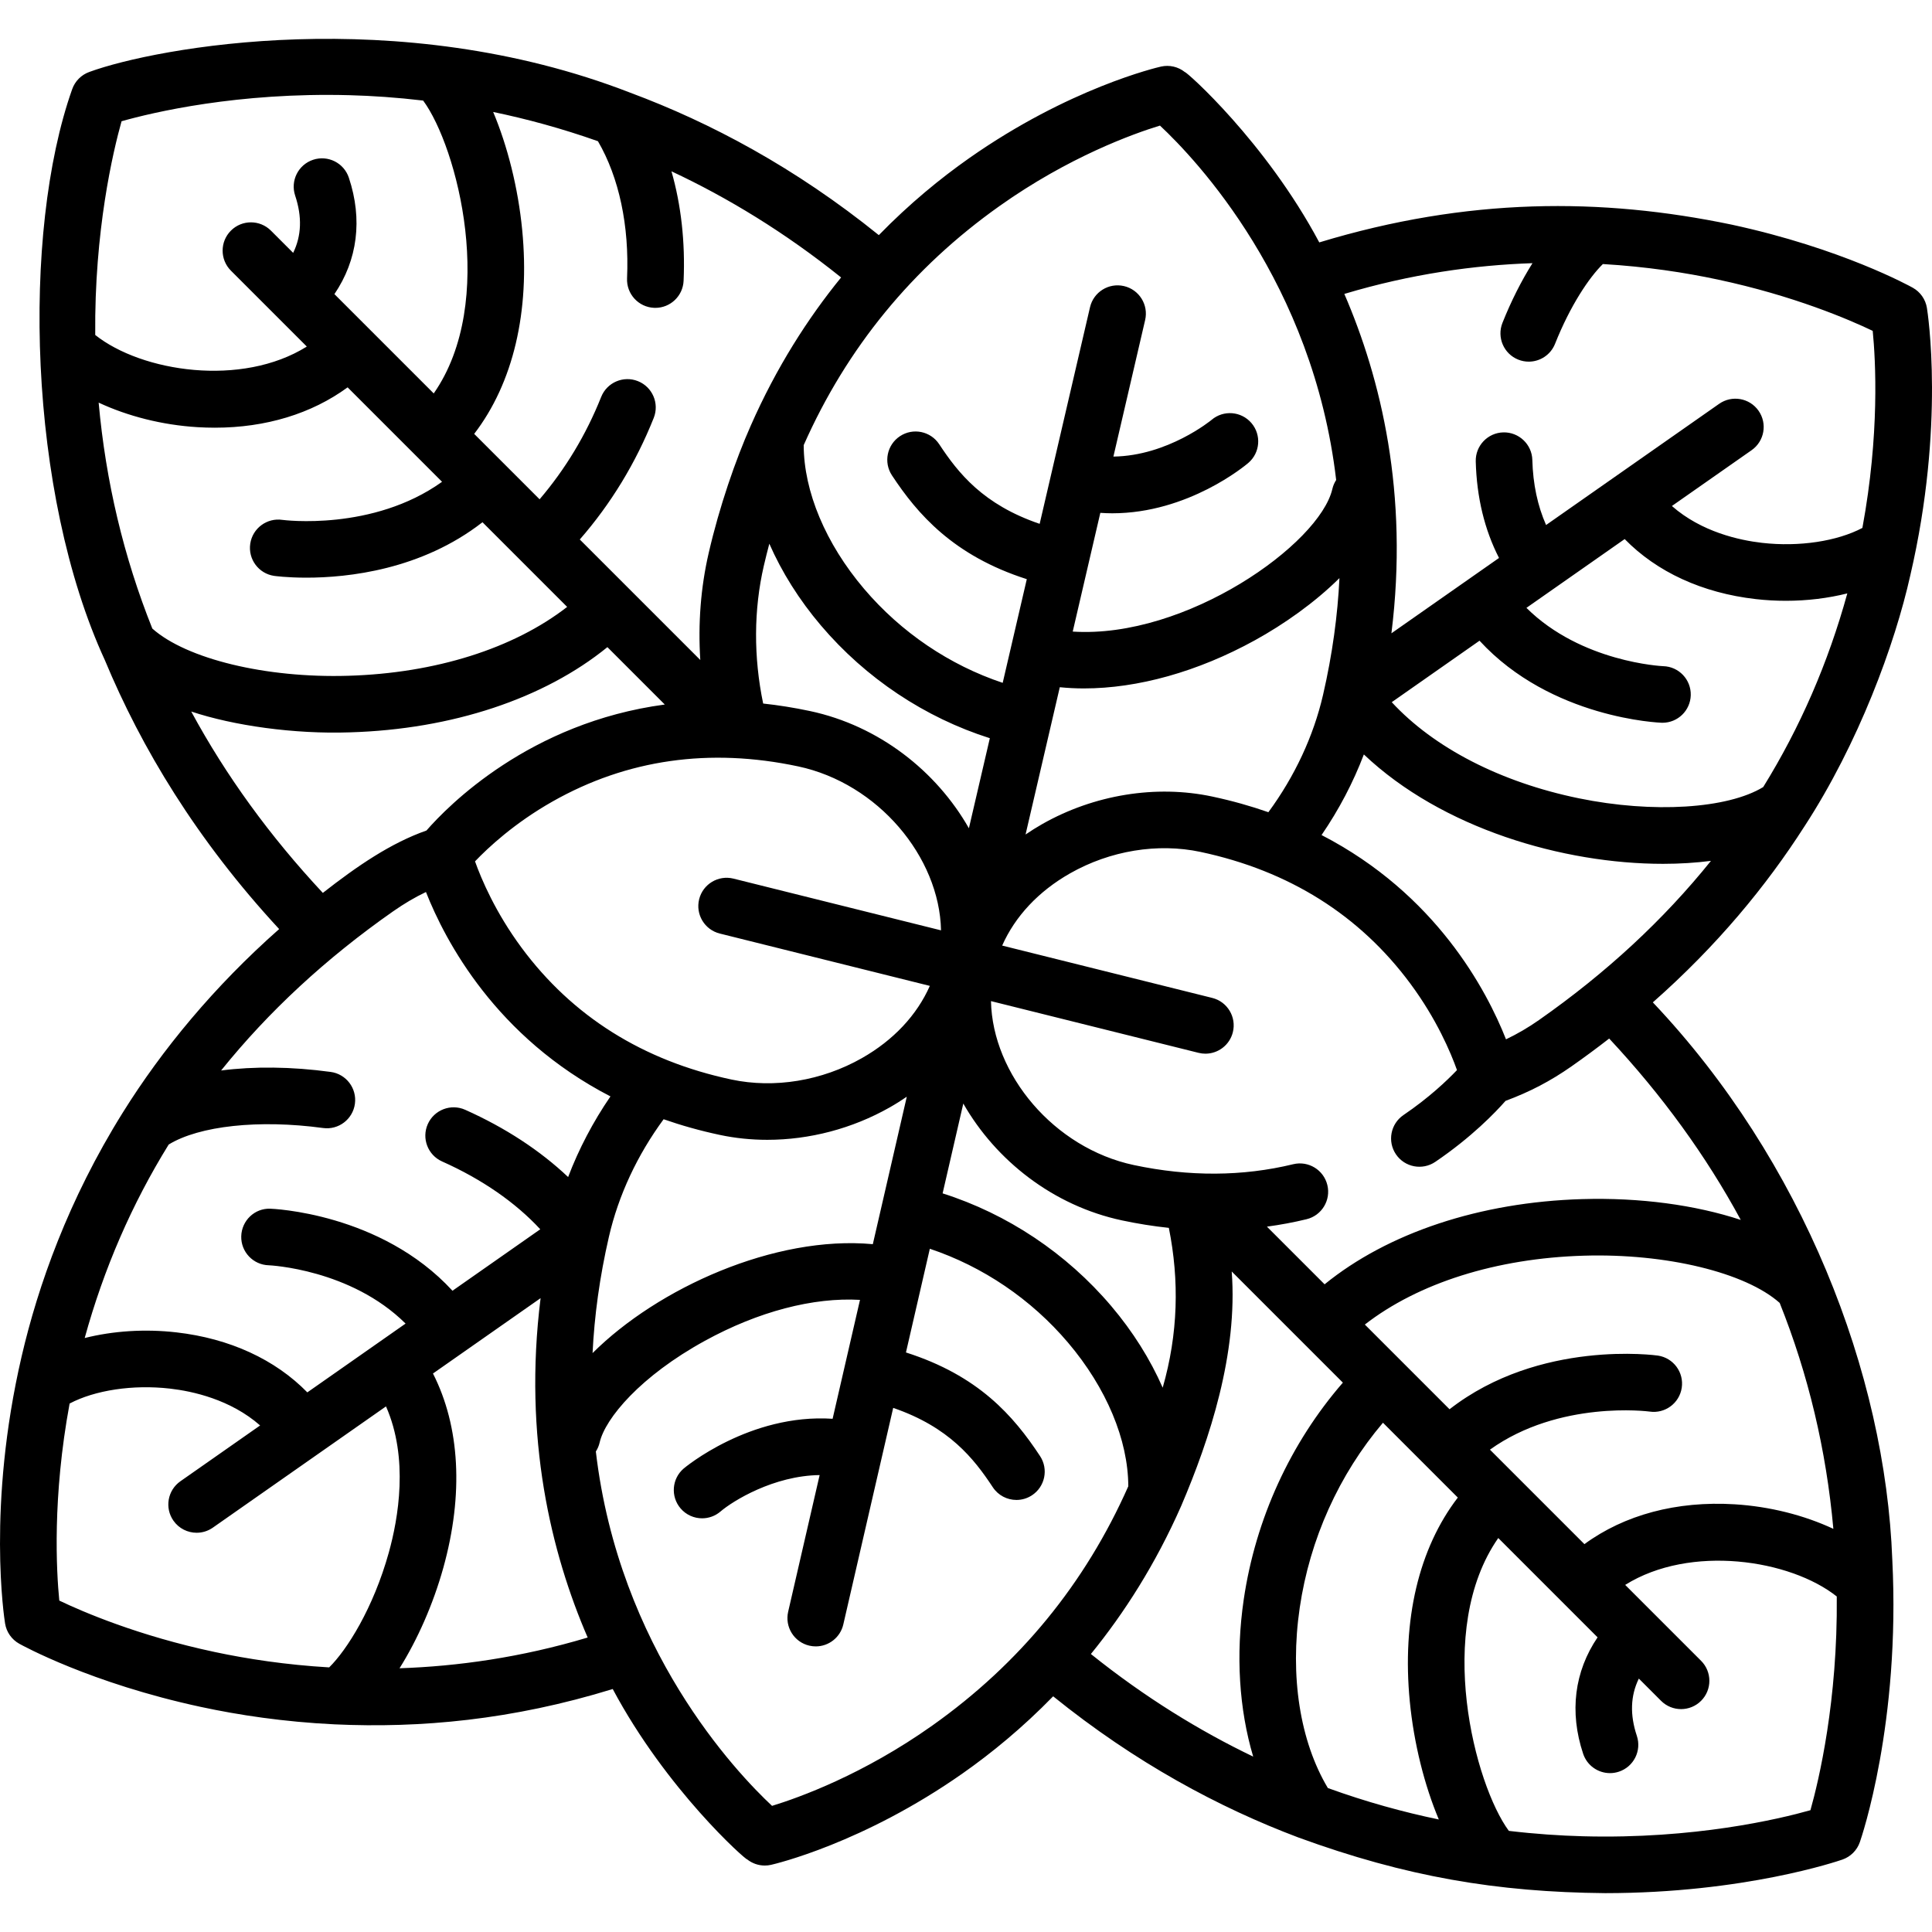
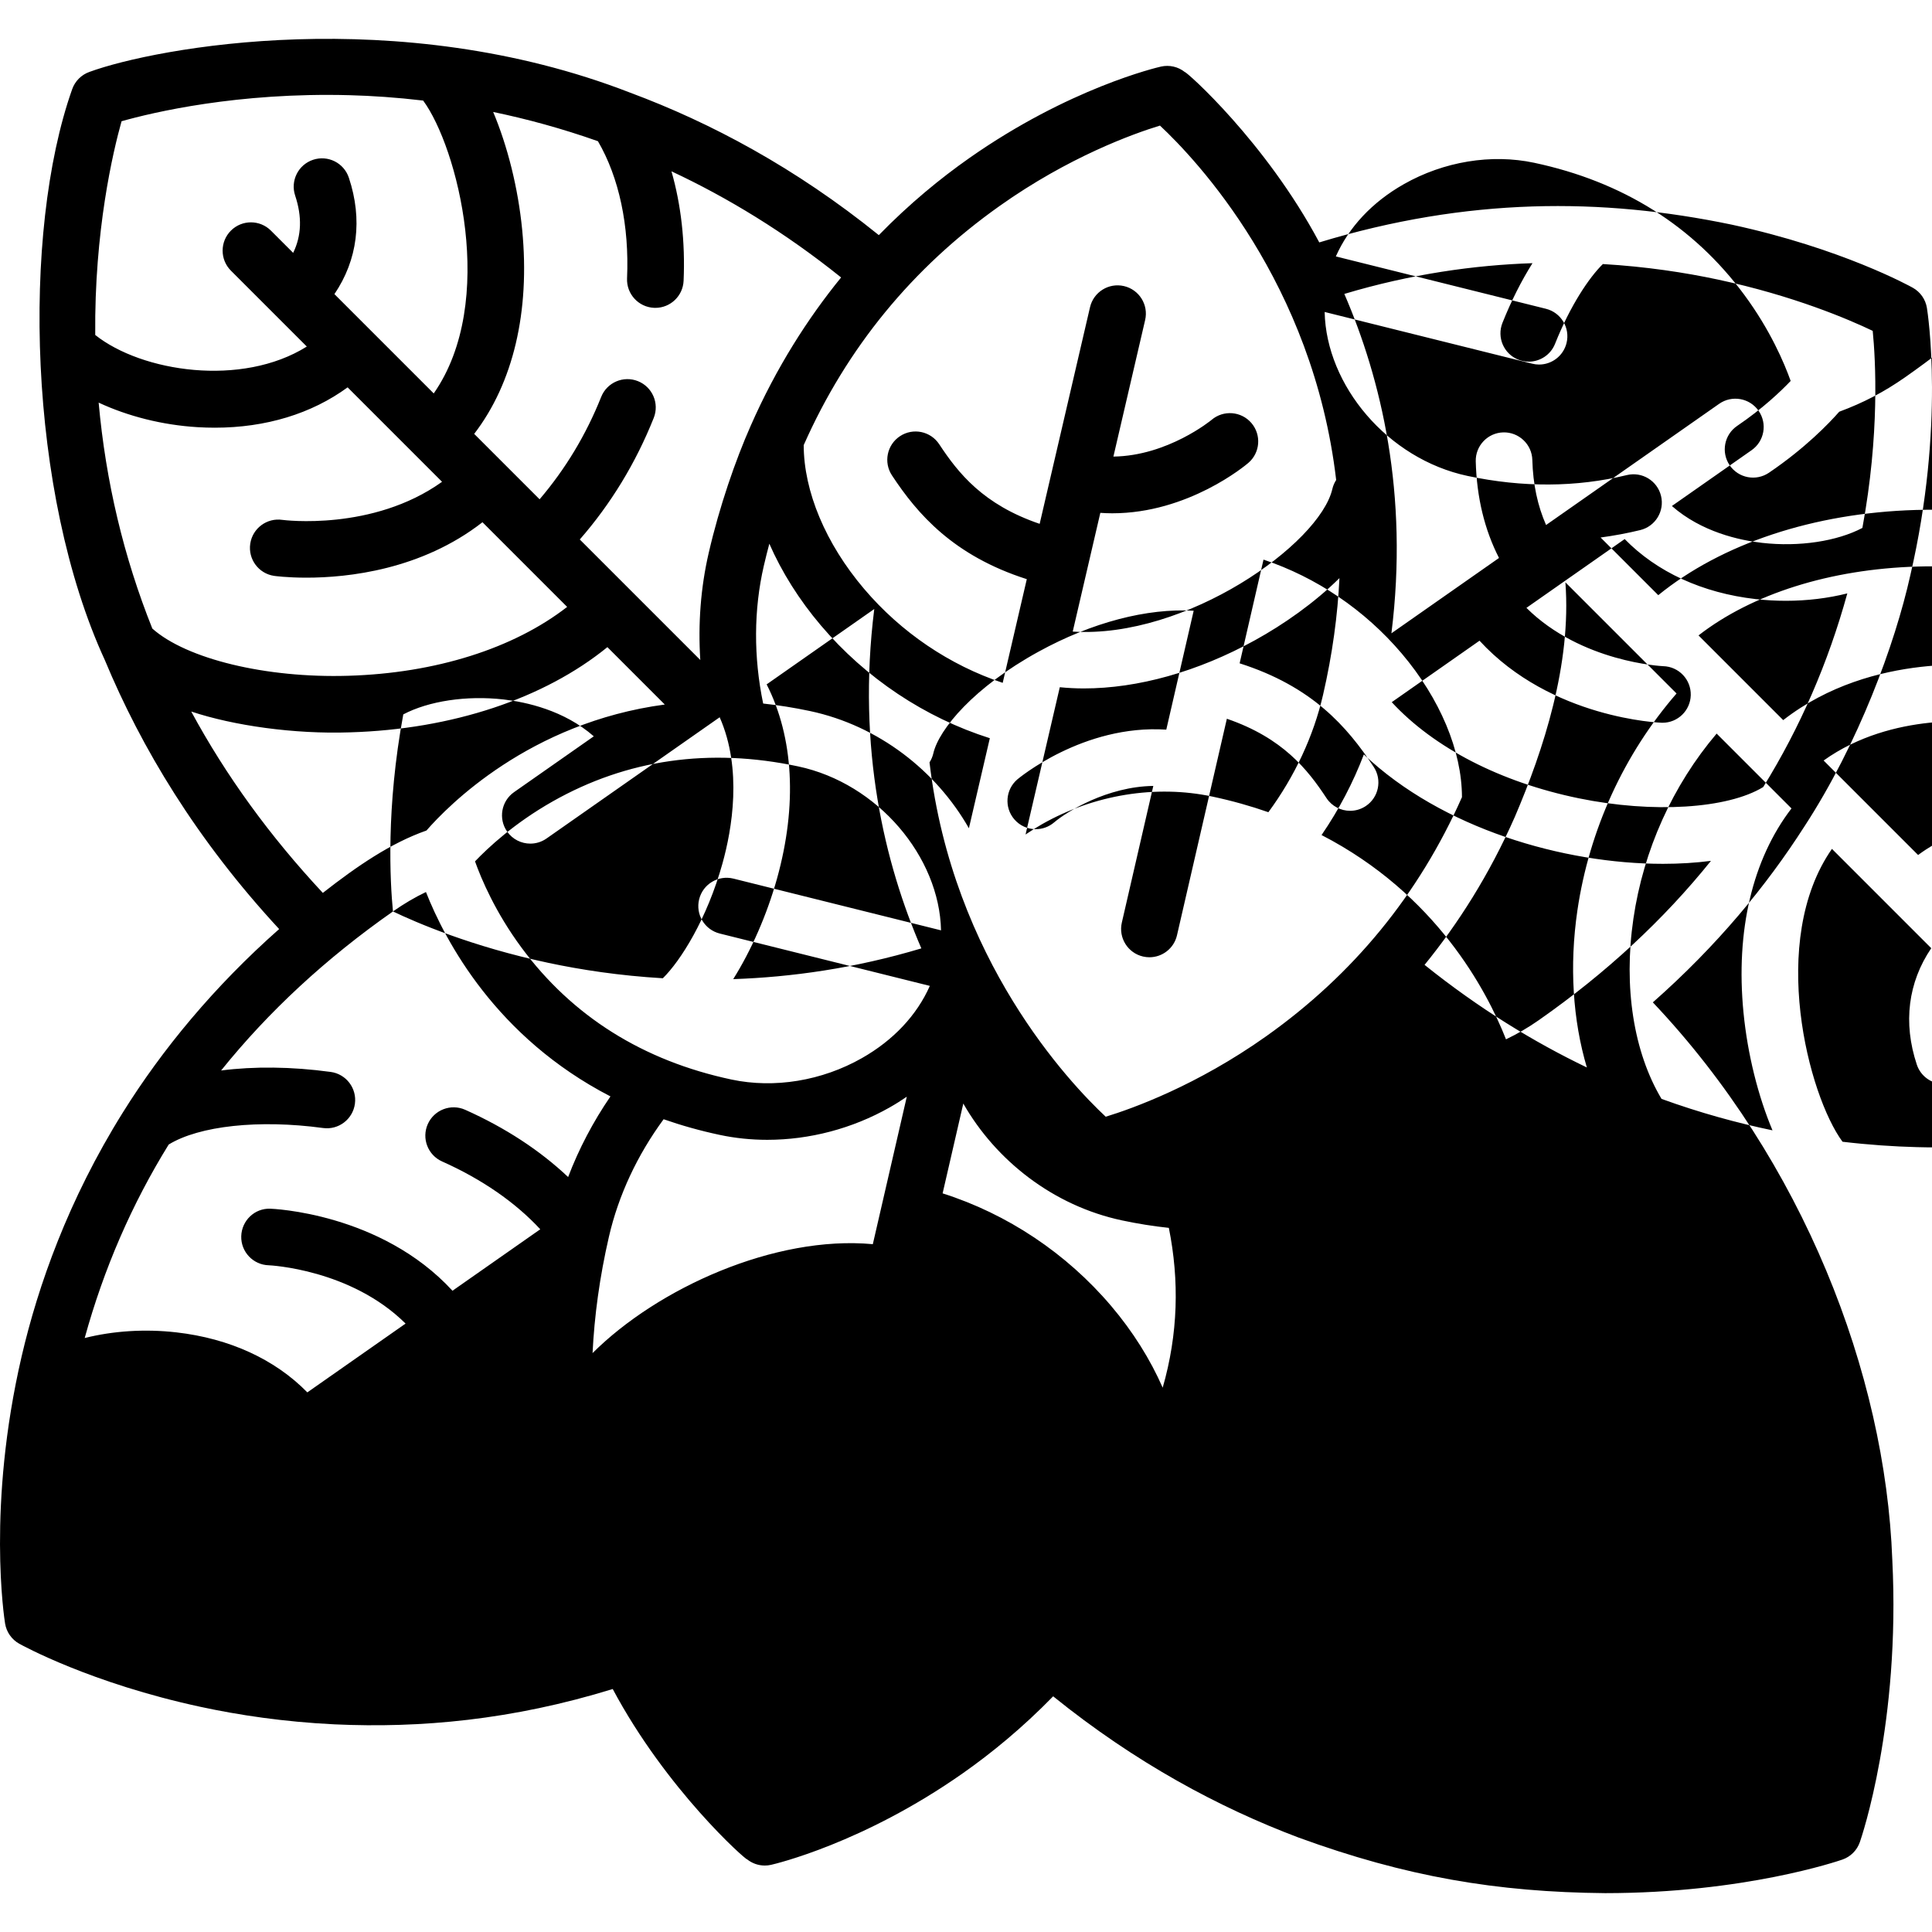
<svg xmlns="http://www.w3.org/2000/svg" id="Capa_1" enable-background="new 0 0 512.029 512.029" height="512" viewBox="0 0 512.029 512.029" width="512">
  <g>
-     <path d="m478.206 219.045c14.339-22.023 23.98-48.214 28.078-66.592 9.252-39.771 4.599-69.598 4.396-70.849-.366-2.26-1.745-4.229-3.744-5.347-.757-.423-18.878-10.438-48.001-16.724-34.457-7.188-69.977-7.227-109.295 4.711-14.228-26.694-35.325-45.382-35.602-45.128-1.785-1.435-4.126-1.974-6.36-1.468-.982.223-24.37 5.679-50.863 24.297-7.525 5.288-15.751 12-23.905 20.368-22.101-17.851-44.568-29.821-65.868-37.743-61.741-23.978-125.826-11.914-143.306-5.524-2.162.754-3.862 2.453-4.615 4.616-13.444 37.961-11.709 107.015 8.664 151.28 9.653 23.208 24.292 47.616 46.198 71.282-17.223 15.21-31.033 31.952-41.419 48.604-14.508 23.231-22.48 45.945-26.82 64.599-9.252 39.771-4.599 69.598-4.396 70.849.366 2.26 1.745 4.229 3.744 5.347.76.424 18.936 10.469 48.138 16.753 9.942 2.139 21.925 3.968 35.419 4.619 22.715 1.051 47.129-1.153 73.739-9.361 14.226 26.693 35.326 45.385 35.603 45.129 1.345 1.081 3.006 1.654 4.699 1.654.554 0 1.111-.062 1.661-.187.982-.223 24.37-5.679 50.863-24.297 7.524-5.287 15.749-11.998 23.901-20.365 21.796 17.606 43.952 29.49 64.992 37.415 28.449 10.398 52.625 14.49 81.315 14.749 36.873-.001 61.773-8.518 62.871-8.899 2.162-.754 3.862-2.453 4.615-4.616.441-1.267 10.782-31.521 8.599-74.851-1.842-49.465-23.748-105.775-63.461-147.712 17.017-14.999 30.105-30.897 40.16-46.609zm-70.324 51.281c-2.864 2.005-5.71 3.668-8.754 5.12-5.138-13.024-18.569-38.498-48.883-54.138 4.612-6.732 8.382-13.925 11.212-21.361 20.72 19.644 52.847 28.99 79.279 28.99 4.425 0 8.685-.268 12.71-.787-12.567 15.631-27.77 29.716-45.564 42.176zm-98.11 55.09c2.812 13.95 2.464 28.121-1.63 42.353-3.292-7.505-7.889-14.858-13.647-21.645-11.865-13.984-27.526-24.403-44.679-29.853l5.483-23.803c8.628 15.097 23.832 27.093 42.09 30.974 4.154.884 8.284 1.54 12.383 1.974zm-148.38 2.297c2.523-10.928 7.498-21.582 14.484-31.088 4.643 1.625 9.595 3.029 14.884 4.153 4.109.874 8.334 1.303 12.589 1.303 11.159 0 22.517-2.955 32.472-8.605 1.56-.886 3.054-1.833 4.502-2.819l-9.002 39.08c-25.98-2.402-56.995 11.646-74.277 28.865.477-9.772 1.852-20.073 4.348-30.889zm41.04-177.759c.456-1.974.948-3.923 1.459-5.857 3.297 7.513 7.904 14.875 13.676 21.67 11.892 14.002 27.584 24.429 44.764 29.875l-5.548 23.868c-8.618-15.143-23.846-27.181-42.143-31.071-4.253-.904-8.378-1.552-12.382-1.984-2.561-12.323-2.516-24.85.174-36.501zm9.089 53.157c21.205 4.508 37.467 24.02 37.875 43.453l-55.013-13.708c-4.019-.997-8.089 1.444-9.091 5.464s1.445 8.09 5.464 9.091l55.672 13.873c-3.418 7.733-9.62 14.385-18.01 19.148-10.605 6.018-23.192 8.085-34.539 5.676-23.473-4.989-42.205-16.757-55.676-34.975-6.914-9.351-10.628-18.13-12.312-22.849 3.458-3.627 10.422-10.137 20.541-15.866 19.717-11.166 41.616-14.295 65.089-9.307zm69.35-20.98c2.084.205 4.207.32 6.374.32 14.277 0 30.171-4.406 45.355-12.774 7.594-4.185 15.772-9.904 22.387-16.466-.473 9.792-1.847 20.116-4.35 30.958-2.522 10.925-7.499 21.582-14.485 31.088-4.643-1.625-9.595-3.029-14.884-4.153-14.886-3.168-31.31-.503-45.061 7.303-1.527.867-2.989 1.794-4.409 2.757zm111.239-12.329c19.02 20.707 47.972 21.736 48.288 21.744.067.002.133.003.2.003 4.051 0 7.387-3.229 7.494-7.304.108-4.141-3.16-7.585-7.301-7.693-.239-.007-21.716-1.019-36.251-15.453l26.039-18.232c8.516 8.714 20.57 14.292 34.714 15.906 2.672.306 5.353.454 8.01.454 5.653 0 11.188-.682 16.281-1.962-5.068 18.399-12.51 35.53-22.289 51.325-9.458 5.762-29.226 7.011-48.848 2.984-20.795-4.268-38.437-13.402-49.6-25.48zm14.035-100.055c-2.925 4.653-5.659 10.047-7.958 15.825-1.531 3.849.347 8.21 4.196 9.742.91.361 1.848.533 2.771.533 2.981 0 5.801-1.79 6.971-4.729 4.039-10.152 9.032-17.57 12.674-21.138 11.531.678 21.809 2.264 30.426 4.1 20.199 4.302 34.868 10.629 41.09 13.606.77 7.812 1.864 27.382-2.736 52.226-6.7 3.534-16.749 5.079-26.587 3.956-5.984-.683-16.042-2.865-23.899-9.766l21.129-14.794c3.393-2.376 4.218-7.053 1.842-10.445-2.375-3.393-7.053-4.217-10.445-1.842l-28.013 19.615c-.002.001-.003.002-.005.003s-.003.002-.005.003l-17.849 12.498c-2.237-5.067-3.474-10.831-3.643-17.248-.108-4.141-3.582-7.404-7.694-7.301-4.141.108-7.41 3.553-7.301 7.693.249 9.518 2.324 18.091 6.164 25.589l-28.516 19.967c4.634-37.057-2.779-67.512-12.477-89.945 17.685-5.301 34.539-7.633 49.865-8.148zm-141.219-15.165c18.364-13.014 35.334-19.108 42.493-21.3 9.528 8.908 40.575 41.594 46.699 93.929-.458.709-.809 1.502-1.01 2.372-3.368 14.589-38.747 39.735-68.809 37.801l7.314-31.466c1.06.07 2.112.116 3.146.116 20.177 0 35.333-12.713 36.071-13.343 3.149-2.69 3.522-7.425.832-10.574-2.69-3.148-7.425-3.521-10.574-.832-.131.112-11.632 9.532-26.009 9.719l8.41-36.183c.938-4.035-1.573-8.065-5.607-9.004-4.036-.937-8.066 1.573-9.003 5.607l-13.343 57.405c-14.98-5.089-21.591-13.466-26.623-21.1-2.279-3.459-6.932-4.417-10.389-2.136-3.459 2.279-4.415 6.932-2.135 10.39 6.747 10.237 16.277 21.286 35.739 27.509l-6.387 27.478c-14.072-4.69-26.925-13.356-36.741-24.914-10.2-12.01-15.972-25.811-15.999-38.087 11.409-25.75 28.788-46.992 51.925-63.387zm-65.971 58.251c-4.006 9.045-8.297 21.387-11.139 33.746-2.11 9.138-2.84 18.709-2.221 28.336l-31.938-31.938c8.25-9.459 14.833-20.264 19.599-32.22 1.534-3.848-.342-8.21-4.189-9.744-3.849-1.535-8.21.342-9.744 4.189-4.004 10.045-9.494 19.126-16.317 27.123l-17.336-17.335c10.331-13.466 14.831-32.364 12.722-54.068-1.082-11.138-3.906-22.256-7.689-31.249 8.869 1.843 18.177 4.363 27.766 7.75 5.596 9.611 8.328 22.393 7.715 36.338-.182 4.138 3.025 7.64 7.163 7.822.112.005.224.007.335.007 3.99 0 7.31-3.145 7.487-7.171.452-10.281-.667-20.14-3.215-29.019 14.791 6.927 29.959 16.095 44.959 28.132-8.814 10.826-17.146 23.819-23.958 39.301zm-172.812-6.129c7.713 3.599 16.835 5.935 26.17 6.504 1.558.095 3.097.142 4.621.142 13.509 0 25.661-3.715 35.19-10.693l25.031 25.031c-18.386 13.174-42.047 10.134-42.306 10.094-4.095-.607-7.915 2.212-8.527 6.309-.613 4.097 2.211 7.914 6.308 8.527.108.016 3.386.478 8.583.478 10.96 0 30.441-2.065 46.655-14.693l10.058 10.058c.002.002.004.005.006.007s.005.004.007.006l12.37 12.37c-14.165 11-34.833 17.57-58.014 18.252-21.842.661-42.877-4.467-51.926-12.514-7.591-18.972-12.341-38.959-14.226-59.878zm6.074-74.572c8.347-2.357 30.771-7.694 60.404-6.904 6.028.162 12.576.603 19.523 1.425 9.032 12.218 19.772 53.28 2.805 77.616l-26.32-26.321c6.133-9.052 7.515-19.772 3.825-30.854-1.309-3.931-5.554-6.055-9.485-4.747-3.93 1.309-6.055 5.556-4.746 9.485 1.865 5.603 1.696 10.621-.527 15.182l-5.892-5.892c-2.929-2.928-7.678-2.928-10.606 0-2.929 2.93-2.929 7.678 0 10.607l20.114 20.114c-17.251 10.801-43.741 6.738-56.073-3.067-.261-27.656 4.729-48.638 6.978-56.644zm18.465 156.441c11.208 3.734 27.267 6.026 42.055 5.517 27.086-.798 51.476-8.944 68.238-22.581l15.209 15.209c-35.84 4.788-57.447 26.833-63.161 33.39-9.464 3.326-18.315 9.377-27.465 16.534-14.064-15.069-25.702-31.113-34.876-48.069zm53.464 52.983c2.963-2.074 5.779-3.733 8.743-5.15 5.129 13.015 18.558 38.516 48.896 54.169-4.615 6.735-8.386 13.93-11.218 21.37-7.429-7.027-16.661-13.082-27.284-17.825-3.782-1.688-8.217.01-9.906 3.791-1.688 3.782.009 8.218 3.791 9.906 10.586 4.726 19.447 10.869 26.016 17.974l-23.265 16.29c-19.023-20.711-47.973-21.735-48.289-21.743-4.156-.151-7.585 3.161-7.693 7.302s3.162 7.585 7.302 7.692c.239.007 21.714 1.015 36.251 15.452l-26.039 18.232c-8.516-8.714-20.57-14.292-34.714-15.906-8.355-.957-16.806-.382-24.29 1.5 5.064-18.382 12.498-35.497 22.264-51.281 8.091-4.957 23.914-6.683 40.912-4.377 4.106.565 7.884-2.318 8.44-6.423.557-4.104-2.318-7.884-6.423-8.44-10.425-1.417-20.327-1.501-29.041-.382 12.566-15.62 27.762-29.698 45.547-42.151zm-88.432 182.639c-.77-7.812-1.864-27.38 2.735-52.223 6.699-3.535 16.751-5.079 26.589-3.957 5.984.683 16.042 2.866 23.899 9.766l-21.129 14.794c-3.393 2.376-4.218 7.053-1.842 10.445 1.459 2.084 3.786 3.199 6.15 3.199 1.486 0 2.986-.44 4.295-1.357l28.015-19.617c.001 0 .002-.001.003-.001.001-.001.002-.002.004-.003l17.867-12.51c6.063 13.748 3.251 29.725.742 38.74-4.113 14.778-11.117 25.828-15.805 30.43-11.48-.674-21.714-2.249-30.306-4.073-20.265-4.303-34.982-10.65-41.217-13.633zm90.175 17.938c4.724-7.532 8.908-16.95 11.604-26.64 5.413-19.452 4.403-37.435-2.744-51.479l28.522-19.971c-4.633 37.056 2.78 67.51 12.478 89.943-17.685 5.303-34.535 7.631-49.86 8.147zm141.214 15.167c-18.364 13.014-35.334 19.108-42.493 21.3-9.527-8.907-40.569-41.588-46.697-93.914.461-.712.809-1.513 1.01-2.387 1.484-6.426 10.844-17.601 27.89-26.951 14.181-7.781 28.736-11.56 41.108-10.848l-7.259 31.513c-22.026-1.449-39.271 13.015-39.462 13.177-3.149 2.69-3.521 7.424-.831 10.573 1.483 1.737 3.588 2.629 5.706 2.629 1.723 0 3.455-.591 4.868-1.798 3.32-2.836 14.11-9.508 26.281-9.661l-8.343 36.22c-.93 4.036 1.589 8.062 5.625 8.992.567.131 1.132.193 1.69.193 3.415 0 6.502-2.349 7.302-5.818l13.22-57.394c14.811 5.086 21.387 13.423 26.397 21.025 1.441 2.188 3.832 3.374 6.269 3.374 1.417 0 2.849-.4 4.12-1.238 3.459-2.279 4.415-6.932 2.135-10.39-7.064-10.719-16.335-21.334-35.539-27.46l4.267-18.527c0-.001.001-.002.001-.004s0-.003.001-.004l2.061-8.949c14.032 4.695 26.842 13.345 36.624 24.874 10.183 12 15.945 25.798 15.972 38.077-11.404 25.756-28.785 47-51.923 63.396zm65.947-58.199c7.56-17.681 15.04-40.431 13.385-62.129l29.46 29.46c-13.885 15.988-23.143 36.123-26.276 57.487-2.159 14.721-1.218 29.096 2.508 41.628-14.175-6.812-28.671-15.684-43.014-27.194 8.806-10.815 17.13-23.792 23.937-39.252zm172.836 6.08c-7.714-3.6-16.836-5.936-26.172-6.505-15.362-.938-29.204 2.793-39.805 10.558l-25.038-25.038c18.386-13.175 42.045-10.134 42.306-10.093 4.093.608 7.914-2.212 8.527-6.309s-2.211-7.914-6.308-8.527c-.334-.047-31.331-4.389-55.232 14.222l-12.558-12.558c-.001-.001-.001-.001-.002-.002s-.001-.001-.002-.002l-9.886-9.886c14.165-11 34.833-17.57 58.014-18.252 21.85-.661 42.883 4.469 51.93 12.517 7.591 18.971 12.342 38.957 14.226 59.875zm-112.251 45.781c1.082 11.136 3.905 22.253 7.688 31.246-9.375-1.948-19.239-4.649-29.408-8.334-7.395-12.389-10.116-29.629-7.454-47.777 2.667-18.185 10.422-35.334 22.06-49.038l19.837 19.836c-10.332 13.465-14.833 32.364-12.723 54.067zm106.177 28.788c-8.336 2.354-30.716 7.692-60.282 6.907-6.063-.159-12.654-.601-19.649-1.428-9.031-12.221-19.769-53.28-2.803-77.614l26.32 26.32c-6.134 9.053-7.516 19.772-3.825 30.855 1.047 3.144 3.974 5.132 7.115 5.132.786 0 1.584-.124 2.371-.387 3.93-1.309 6.055-5.556 4.746-9.485-1.866-5.602-1.697-10.62.527-15.182l5.892 5.893c1.464 1.464 3.384 2.196 5.303 2.196s3.839-.732 5.303-2.196c2.929-2.93 2.929-7.678 0-10.607l-20.114-20.114c17.253-10.801 43.744-6.736 56.075 3.068.259 27.654-4.73 48.636-6.979 56.642zm-18.467-156.443c-11.964-3.941-26.667-5.971-42.056-5.513-27.086.798-51.476 8.944-68.238 22.581l-15.284-15.284c3.537-.478 7.039-1.126 10.497-1.966 4.025-.978 6.496-5.033 5.518-9.059s-5.033-6.497-9.059-5.518c-13.396 3.254-27.599 3.329-42.215.223-21.205-4.508-37.467-24.019-37.875-43.452l55.013 13.708c.609.152 1.219.225 1.819.225 3.363 0 6.422-2.278 7.271-5.688 1.001-4.02-1.445-8.09-5.464-9.091l-55.671-13.873c3.418-7.733 9.62-14.386 18.01-19.149 10.604-6.019 23.193-8.086 34.539-5.676 23.473 4.989 42.205 16.757 55.676 34.975 6.918 9.356 10.633 18.141 12.313 22.851-2.676 2.809-7.463 7.357-14.177 11.912-3.428 2.325-4.321 6.989-1.996 10.417 2.326 3.427 6.989 4.319 10.417 1.996 9.655-6.55 15.938-13.109 18.625-16.168 6.449-2.391 11.92-5.253 17.479-9.145 3.456-2.42 6.776-4.882 9.986-7.374 14.062 15.069 25.699 31.113 34.872 48.068z" />
+     <path d="m478.206 219.045c14.339-22.023 23.98-48.214 28.078-66.592 9.252-39.771 4.599-69.598 4.396-70.849-.366-2.26-1.745-4.229-3.744-5.347-.757-.423-18.878-10.438-48.001-16.724-34.457-7.188-69.977-7.227-109.295 4.711-14.228-26.694-35.325-45.382-35.602-45.128-1.785-1.435-4.126-1.974-6.36-1.468-.982.223-24.37 5.679-50.863 24.297-7.525 5.288-15.751 12-23.905 20.368-22.101-17.851-44.568-29.821-65.868-37.743-61.741-23.978-125.826-11.914-143.306-5.524-2.162.754-3.862 2.453-4.615 4.616-13.444 37.961-11.709 107.015 8.664 151.28 9.653 23.208 24.292 47.616 46.198 71.282-17.223 15.21-31.033 31.952-41.419 48.604-14.508 23.231-22.48 45.945-26.82 64.599-9.252 39.771-4.599 69.598-4.396 70.849.366 2.26 1.745 4.229 3.744 5.347.76.424 18.936 10.469 48.138 16.753 9.942 2.139 21.925 3.968 35.419 4.619 22.715 1.051 47.129-1.153 73.739-9.361 14.226 26.693 35.326 45.385 35.603 45.129 1.345 1.081 3.006 1.654 4.699 1.654.554 0 1.111-.062 1.661-.187.982-.223 24.37-5.679 50.863-24.297 7.524-5.287 15.749-11.998 23.901-20.365 21.796 17.606 43.952 29.49 64.992 37.415 28.449 10.398 52.625 14.49 81.315 14.749 36.873-.001 61.773-8.518 62.871-8.899 2.162-.754 3.862-2.453 4.615-4.616.441-1.267 10.782-31.521 8.599-74.851-1.842-49.465-23.748-105.775-63.461-147.712 17.017-14.999 30.105-30.897 40.16-46.609zm-70.324 51.281c-2.864 2.005-5.71 3.668-8.754 5.12-5.138-13.024-18.569-38.498-48.883-54.138 4.612-6.732 8.382-13.925 11.212-21.361 20.72 19.644 52.847 28.99 79.279 28.99 4.425 0 8.685-.268 12.71-.787-12.567 15.631-27.77 29.716-45.564 42.176zm-98.11 55.09c2.812 13.95 2.464 28.121-1.63 42.353-3.292-7.505-7.889-14.858-13.647-21.645-11.865-13.984-27.526-24.403-44.679-29.853l5.483-23.803c8.628 15.097 23.832 27.093 42.09 30.974 4.154.884 8.284 1.54 12.383 1.974zm-148.38 2.297c2.523-10.928 7.498-21.582 14.484-31.088 4.643 1.625 9.595 3.029 14.884 4.153 4.109.874 8.334 1.303 12.589 1.303 11.159 0 22.517-2.955 32.472-8.605 1.56-.886 3.054-1.833 4.502-2.819l-9.002 39.08c-25.98-2.402-56.995 11.646-74.277 28.865.477-9.772 1.852-20.073 4.348-30.889zm41.04-177.759c.456-1.974.948-3.923 1.459-5.857 3.297 7.513 7.904 14.875 13.676 21.67 11.892 14.002 27.584 24.429 44.764 29.875l-5.548 23.868c-8.618-15.143-23.846-27.181-42.143-31.071-4.253-.904-8.378-1.552-12.382-1.984-2.561-12.323-2.516-24.85.174-36.501zm9.089 53.157c21.205 4.508 37.467 24.02 37.875 43.453l-55.013-13.708c-4.019-.997-8.089 1.444-9.091 5.464s1.445 8.09 5.464 9.091l55.672 13.873c-3.418 7.733-9.62 14.385-18.01 19.148-10.605 6.018-23.192 8.085-34.539 5.676-23.473-4.989-42.205-16.757-55.676-34.975-6.914-9.351-10.628-18.13-12.312-22.849 3.458-3.627 10.422-10.137 20.541-15.866 19.717-11.166 41.616-14.295 65.089-9.307zm69.35-20.98c2.084.205 4.207.32 6.374.32 14.277 0 30.171-4.406 45.355-12.774 7.594-4.185 15.772-9.904 22.387-16.466-.473 9.792-1.847 20.116-4.35 30.958-2.522 10.925-7.499 21.582-14.485 31.088-4.643-1.625-9.595-3.029-14.884-4.153-14.886-3.168-31.31-.503-45.061 7.303-1.527.867-2.989 1.794-4.409 2.757zm111.239-12.329c19.02 20.707 47.972 21.736 48.288 21.744.067.002.133.003.2.003 4.051 0 7.387-3.229 7.494-7.304.108-4.141-3.16-7.585-7.301-7.693-.239-.007-21.716-1.019-36.251-15.453l26.039-18.232c8.516 8.714 20.57 14.292 34.714 15.906 2.672.306 5.353.454 8.01.454 5.653 0 11.188-.682 16.281-1.962-5.068 18.399-12.51 35.53-22.289 51.325-9.458 5.762-29.226 7.011-48.848 2.984-20.795-4.268-38.437-13.402-49.6-25.48zm14.035-100.055c-2.925 4.653-5.659 10.047-7.958 15.825-1.531 3.849.347 8.21 4.196 9.742.91.361 1.848.533 2.771.533 2.981 0 5.801-1.79 6.971-4.729 4.039-10.152 9.032-17.57 12.674-21.138 11.531.678 21.809 2.264 30.426 4.1 20.199 4.302 34.868 10.629 41.09 13.606.77 7.812 1.864 27.382-2.736 52.226-6.7 3.534-16.749 5.079-26.587 3.956-5.984-.683-16.042-2.865-23.899-9.766l21.129-14.794c3.393-2.376 4.218-7.053 1.842-10.445-2.375-3.393-7.053-4.217-10.445-1.842l-28.013 19.615c-.002.001-.003.002-.005.003s-.003.002-.005.003l-17.849 12.498c-2.237-5.067-3.474-10.831-3.643-17.248-.108-4.141-3.582-7.404-7.694-7.301-4.141.108-7.41 3.553-7.301 7.693.249 9.518 2.324 18.091 6.164 25.589l-28.516 19.967c4.634-37.057-2.779-67.512-12.477-89.945 17.685-5.301 34.539-7.633 49.865-8.148zm-141.219-15.165c18.364-13.014 35.334-19.108 42.493-21.3 9.528 8.908 40.575 41.594 46.699 93.929-.458.709-.809 1.502-1.01 2.372-3.368 14.589-38.747 39.735-68.809 37.801l7.314-31.466c1.06.07 2.112.116 3.146.116 20.177 0 35.333-12.713 36.071-13.343 3.149-2.69 3.522-7.425.832-10.574-2.69-3.148-7.425-3.521-10.574-.832-.131.112-11.632 9.532-26.009 9.719l8.41-36.183c.938-4.035-1.573-8.065-5.607-9.004-4.036-.937-8.066 1.573-9.003 5.607l-13.343 57.405c-14.98-5.089-21.591-13.466-26.623-21.1-2.279-3.459-6.932-4.417-10.389-2.136-3.459 2.279-4.415 6.932-2.135 10.39 6.747 10.237 16.277 21.286 35.739 27.509l-6.387 27.478c-14.072-4.69-26.925-13.356-36.741-24.914-10.2-12.01-15.972-25.811-15.999-38.087 11.409-25.75 28.788-46.992 51.925-63.387zm-65.971 58.251c-4.006 9.045-8.297 21.387-11.139 33.746-2.11 9.138-2.84 18.709-2.221 28.336l-31.938-31.938c8.25-9.459 14.833-20.264 19.599-32.22 1.534-3.848-.342-8.21-4.189-9.744-3.849-1.535-8.21.342-9.744 4.189-4.004 10.045-9.494 19.126-16.317 27.123l-17.336-17.335c10.331-13.466 14.831-32.364 12.722-54.068-1.082-11.138-3.906-22.256-7.689-31.249 8.869 1.843 18.177 4.363 27.766 7.75 5.596 9.611 8.328 22.393 7.715 36.338-.182 4.138 3.025 7.64 7.163 7.822.112.005.224.007.335.007 3.99 0 7.31-3.145 7.487-7.171.452-10.281-.667-20.14-3.215-29.019 14.791 6.927 29.959 16.095 44.959 28.132-8.814 10.826-17.146 23.819-23.958 39.301zm-172.812-6.129c7.713 3.599 16.835 5.935 26.17 6.504 1.558.095 3.097.142 4.621.142 13.509 0 25.661-3.715 35.19-10.693l25.031 25.031c-18.386 13.174-42.047 10.134-42.306 10.094-4.095-.607-7.915 2.212-8.527 6.309-.613 4.097 2.211 7.914 6.308 8.527.108.016 3.386.478 8.583.478 10.96 0 30.441-2.065 46.655-14.693l10.058 10.058c.002.002.004.005.006.007s.005.004.007.006l12.37 12.37c-14.165 11-34.833 17.57-58.014 18.252-21.842.661-42.877-4.467-51.926-12.514-7.591-18.972-12.341-38.959-14.226-59.878zm6.074-74.572c8.347-2.357 30.771-7.694 60.404-6.904 6.028.162 12.576.603 19.523 1.425 9.032 12.218 19.772 53.28 2.805 77.616l-26.32-26.321c6.133-9.052 7.515-19.772 3.825-30.854-1.309-3.931-5.554-6.055-9.485-4.747-3.93 1.309-6.055 5.556-4.746 9.485 1.865 5.603 1.696 10.621-.527 15.182l-5.892-5.892c-2.929-2.928-7.678-2.928-10.606 0-2.929 2.93-2.929 7.678 0 10.607l20.114 20.114c-17.251 10.801-43.741 6.738-56.073-3.067-.261-27.656 4.729-48.638 6.978-56.644zm18.465 156.441c11.208 3.734 27.267 6.026 42.055 5.517 27.086-.798 51.476-8.944 68.238-22.581l15.209 15.209c-35.84 4.788-57.447 26.833-63.161 33.39-9.464 3.326-18.315 9.377-27.465 16.534-14.064-15.069-25.702-31.113-34.876-48.069zm53.464 52.983c2.963-2.074 5.779-3.733 8.743-5.15 5.129 13.015 18.558 38.516 48.896 54.169-4.615 6.735-8.386 13.93-11.218 21.37-7.429-7.027-16.661-13.082-27.284-17.825-3.782-1.688-8.217.01-9.906 3.791-1.688 3.782.009 8.218 3.791 9.906 10.586 4.726 19.447 10.869 26.016 17.974l-23.265 16.29c-19.023-20.711-47.973-21.735-48.289-21.743-4.156-.151-7.585 3.161-7.693 7.302s3.162 7.585 7.302 7.692c.239.007 21.714 1.015 36.251 15.452l-26.039 18.232c-8.516-8.714-20.57-14.292-34.714-15.906-8.355-.957-16.806-.382-24.29 1.5 5.064-18.382 12.498-35.497 22.264-51.281 8.091-4.957 23.914-6.683 40.912-4.377 4.106.565 7.884-2.318 8.44-6.423.557-4.104-2.318-7.884-6.423-8.44-10.425-1.417-20.327-1.501-29.041-.382 12.566-15.62 27.762-29.698 45.547-42.151zc-.77-7.812-1.864-27.38 2.735-52.223 6.699-3.535 16.751-5.079 26.589-3.957 5.984.683 16.042 2.866 23.899 9.766l-21.129 14.794c-3.393 2.376-4.218 7.053-1.842 10.445 1.459 2.084 3.786 3.199 6.15 3.199 1.486 0 2.986-.44 4.295-1.357l28.015-19.617c.001 0 .002-.001.003-.001.001-.001.002-.002.004-.003l17.867-12.51c6.063 13.748 3.251 29.725.742 38.74-4.113 14.778-11.117 25.828-15.805 30.43-11.48-.674-21.714-2.249-30.306-4.073-20.265-4.303-34.982-10.65-41.217-13.633zm90.175 17.938c4.724-7.532 8.908-16.95 11.604-26.64 5.413-19.452 4.403-37.435-2.744-51.479l28.522-19.971c-4.633 37.056 2.78 67.51 12.478 89.943-17.685 5.303-34.535 7.631-49.86 8.147zm141.214 15.167c-18.364 13.014-35.334 19.108-42.493 21.3-9.527-8.907-40.569-41.588-46.697-93.914.461-.712.809-1.513 1.01-2.387 1.484-6.426 10.844-17.601 27.89-26.951 14.181-7.781 28.736-11.56 41.108-10.848l-7.259 31.513c-22.026-1.449-39.271 13.015-39.462 13.177-3.149 2.69-3.521 7.424-.831 10.573 1.483 1.737 3.588 2.629 5.706 2.629 1.723 0 3.455-.591 4.868-1.798 3.32-2.836 14.11-9.508 26.281-9.661l-8.343 36.22c-.93 4.036 1.589 8.062 5.625 8.992.567.131 1.132.193 1.69.193 3.415 0 6.502-2.349 7.302-5.818l13.22-57.394c14.811 5.086 21.387 13.423 26.397 21.025 1.441 2.188 3.832 3.374 6.269 3.374 1.417 0 2.849-.4 4.12-1.238 3.459-2.279 4.415-6.932 2.135-10.39-7.064-10.719-16.335-21.334-35.539-27.46l4.267-18.527c0-.001.001-.002.001-.004s0-.003.001-.004l2.061-8.949c14.032 4.695 26.842 13.345 36.624 24.874 10.183 12 15.945 25.798 15.972 38.077-11.404 25.756-28.785 47-51.923 63.396zm65.947-58.199c7.56-17.681 15.04-40.431 13.385-62.129l29.46 29.46c-13.885 15.988-23.143 36.123-26.276 57.487-2.159 14.721-1.218 29.096 2.508 41.628-14.175-6.812-28.671-15.684-43.014-27.194 8.806-10.815 17.13-23.792 23.937-39.252zm172.836 6.08c-7.714-3.6-16.836-5.936-26.172-6.505-15.362-.938-29.204 2.793-39.805 10.558l-25.038-25.038c18.386-13.175 42.045-10.134 42.306-10.093 4.093.608 7.914-2.212 8.527-6.309s-2.211-7.914-6.308-8.527c-.334-.047-31.331-4.389-55.232 14.222l-12.558-12.558c-.001-.001-.001-.001-.002-.002s-.001-.001-.002-.002l-9.886-9.886c14.165-11 34.833-17.57 58.014-18.252 21.85-.661 42.883 4.469 51.93 12.517 7.591 18.971 12.342 38.957 14.226 59.875zm-112.251 45.781c1.082 11.136 3.905 22.253 7.688 31.246-9.375-1.948-19.239-4.649-29.408-8.334-7.395-12.389-10.116-29.629-7.454-47.777 2.667-18.185 10.422-35.334 22.06-49.038l19.837 19.836c-10.332 13.465-14.833 32.364-12.723 54.067zm106.177 28.788c-8.336 2.354-30.716 7.692-60.282 6.907-6.063-.159-12.654-.601-19.649-1.428-9.031-12.221-19.769-53.28-2.803-77.614l26.32 26.32c-6.134 9.053-7.516 19.772-3.825 30.855 1.047 3.144 3.974 5.132 7.115 5.132.786 0 1.584-.124 2.371-.387 3.93-1.309 6.055-5.556 4.746-9.485-1.866-5.602-1.697-10.62.527-15.182l5.892 5.893c1.464 1.464 3.384 2.196 5.303 2.196s3.839-.732 5.303-2.196c2.929-2.93 2.929-7.678 0-10.607l-20.114-20.114c17.253-10.801 43.744-6.736 56.075 3.068.259 27.654-4.73 48.636-6.979 56.642zm-18.467-156.443c-11.964-3.941-26.667-5.971-42.056-5.513-27.086.798-51.476 8.944-68.238 22.581l-15.284-15.284c3.537-.478 7.039-1.126 10.497-1.966 4.025-.978 6.496-5.033 5.518-9.059s-5.033-6.497-9.059-5.518c-13.396 3.254-27.599 3.329-42.215.223-21.205-4.508-37.467-24.019-37.875-43.452l55.013 13.708c.609.152 1.219.225 1.819.225 3.363 0 6.422-2.278 7.271-5.688 1.001-4.02-1.445-8.09-5.464-9.091l-55.671-13.873c3.418-7.733 9.62-14.386 18.01-19.149 10.604-6.019 23.193-8.086 34.539-5.676 23.473 4.989 42.205 16.757 55.676 34.975 6.918 9.356 10.633 18.141 12.313 22.851-2.676 2.809-7.463 7.357-14.177 11.912-3.428 2.325-4.321 6.989-1.996 10.417 2.326 3.427 6.989 4.319 10.417 1.996 9.655-6.55 15.938-13.109 18.625-16.168 6.449-2.391 11.92-5.253 17.479-9.145 3.456-2.42 6.776-4.882 9.986-7.374 14.062 15.069 25.699 31.113 34.872 48.068z" />
  </g>
</svg>